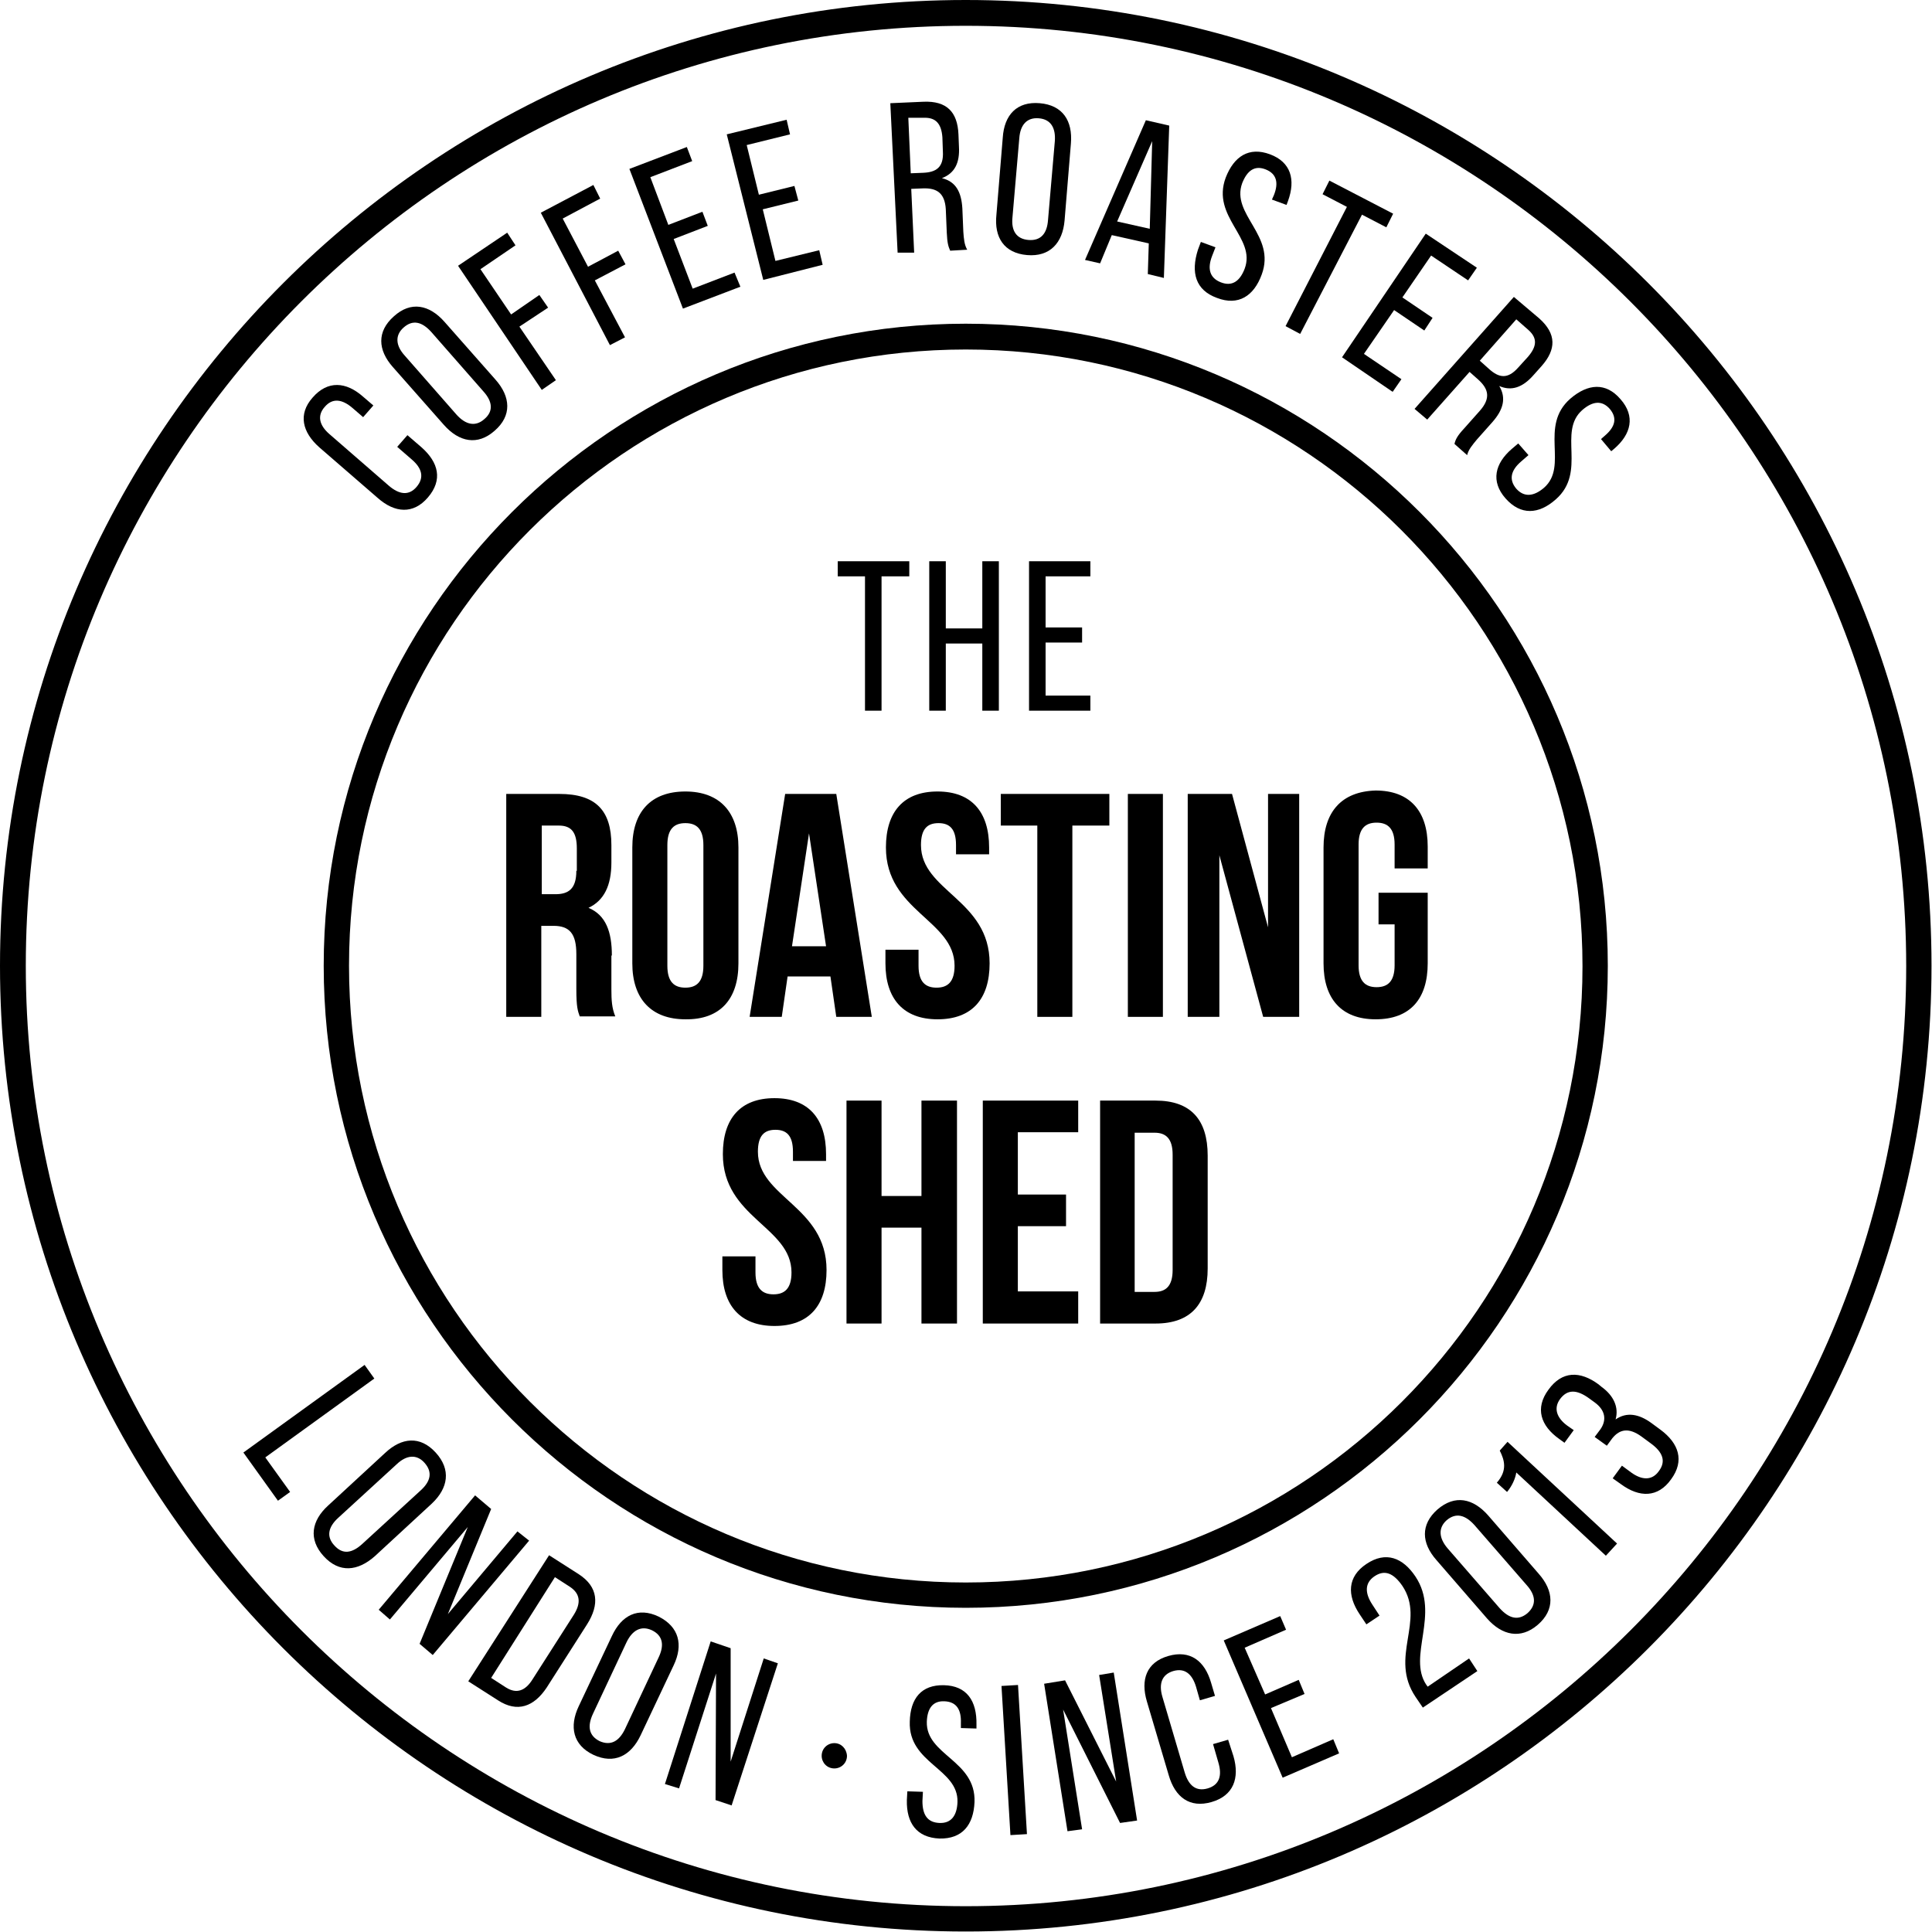
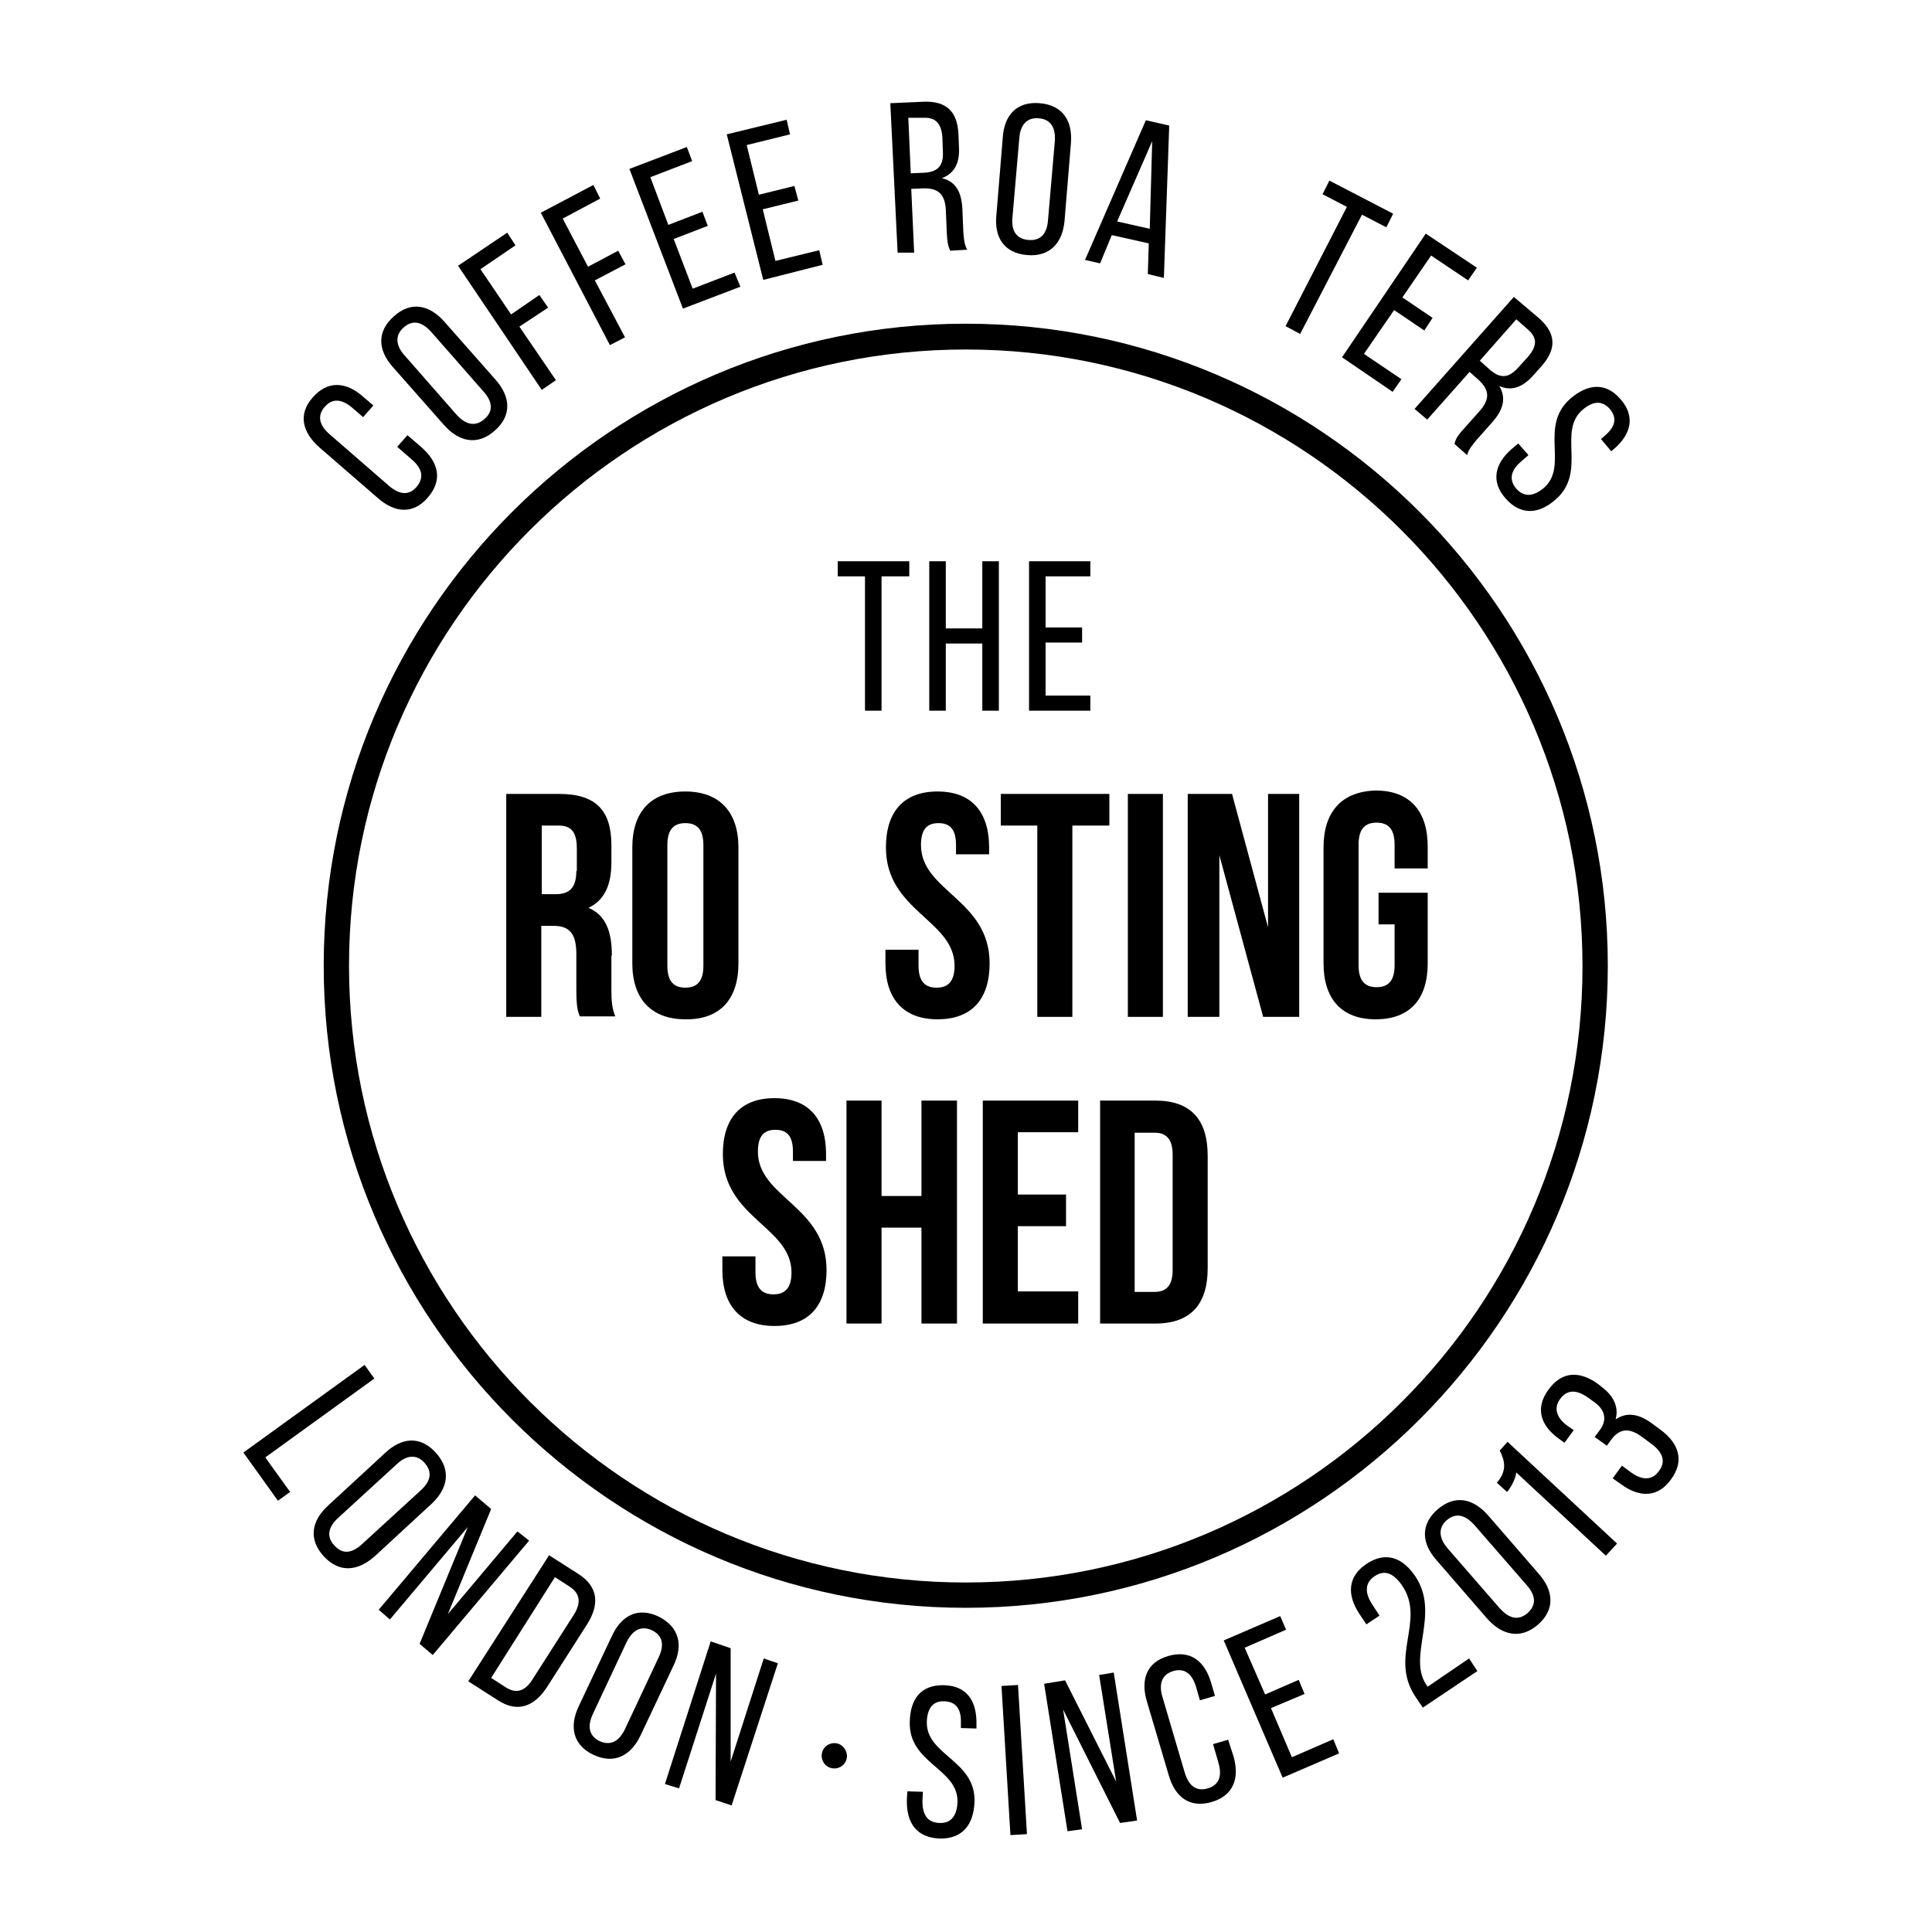
<svg xmlns="http://www.w3.org/2000/svg" version="1.1" id="Layer_1" x="0px" y="0px" viewBox="0 0 396.9 396.9" style="enable-background:new 0 0 396.9 396.9;" xml:space="preserve">
  <g>
-     <path d="M198.4,0C89,0,0,89,0,198.4s89,198.4,198.4,198.4s198.4-89,198.4-198.4S307.8,0,198.4,0z M198.4,391.6   C91.9,391.6,5.3,304.9,5.3,198.4C5.3,91.9,91.9,5.3,198.4,5.3s193.2,86.7,193.2,193.2C391.6,304.9,304.9,391.6,198.4,391.6z" />
    <path d="M198.4,66.5c-72.7,0-131.9,59.2-131.9,131.9s59.2,131.9,131.9,131.9s131.9-59.2,131.9-131.9S271.2,66.5,198.4,66.5z    M198.4,325.1c-69.8,0-126.7-56.8-126.7-126.7S128.6,71.8,198.4,71.8s126.7,56.8,126.7,126.7S268.3,325.1,198.4,325.1z" />
    <path d="M65.6,91.9l12,10.4c3.5,3.1,7.3,3.4,10.3-0.1c3.1-3.6,2.2-7.2-1.3-10.3l-2.9-2.5l-2.1,2.4l3,2.6c2.1,1.8,2.6,3.7,1,5.6   c-1.6,1.9-3.6,1.6-5.7-0.2L67.7,89.2c-2.1-1.8-2.6-3.8-1-5.6c1.6-1.9,3.6-1.6,5.7,0.2l2.2,1.9l2.1-2.4l-2.1-1.8   c-3.5-3.1-7.3-3.4-10.4,0.2C61.2,85.1,62.1,88.8,65.6,91.9z" />
    <path d="M91.2,87.3c3.1,3.5,6.9,4.3,10.4,1.2c3.6-3.1,3.3-7,0.2-10.5L91.3,66.1c-3.1-3.5-6.9-4.3-10.4-1.1   c-3.5,3.1-3.3,6.9-0.2,10.4L91.2,87.3z M82.9,67.3c1.9-1.7,3.8-1.2,5.7,0.9l10.7,12.2c1.9,2.1,2.1,4.1,0.2,5.7   c-1.8,1.6-3.8,1.2-5.7-0.9L83.1,73C81.3,71,81.1,68.9,82.9,67.3z" />
    <polygon points="114.2,78.1 106.7,67.1 112.6,63.2 110.8,60.6 105,64.6 98.7,55.3 105.9,50.4 104.2,47.8 94.1,54.6 111.3,80.1  " />
    <polygon points="128.4,69.3 122.2,57.6 128.5,54.3 127,51.5 120.8,54.8 115.6,44.9 123.3,40.8 121.9,38 111.1,43.7 125.3,70.9  " />
    <polygon points="152.1,58.9 150.9,56 142.3,59.3 138.4,49.1 145.4,46.4 144.3,43.5 137.3,46.2 133.6,36.4 142.2,33.1 141.1,30.2    129.3,34.7 140.3,63.4  " />
    <polygon points="169,54.4 168.3,51.4 159.3,53.6 156.7,43 164,41.2 163.2,38.2 155.9,40 153.4,29.8 162.3,27.6 161.6,24.6    149.3,27.6 156.8,57.5  " />
    <path d="M187.8,51.9l-0.6-13.1l2.4-0.1c2.8-0.1,4.5,0.9,4.7,4.3l0.2,4.8c0.1,2.1,0.3,2.8,0.7,3.7l3.5-0.2c-0.6-1-0.7-2.3-0.8-3.7   l-0.2-4.8c-0.2-3.3-1.3-5.5-4.2-6.2c2.6-1,3.7-3.1,3.5-6.5l-0.1-2.5c-0.2-4.6-2.4-6.9-7.2-6.7l-6.8,0.3l1.5,30.7L187.8,51.9z    M189.8,24.2c2.5-0.1,3.6,1.3,3.8,4l0.1,2.9c0.2,3.3-1.4,4.3-4.1,4.4l-2.5,0.1l-0.5-11.4L189.8,24.2z" />
    <path d="M211,52.4c4.7,0.4,7.3-2.5,7.7-7.1l1.3-15.8c0.4-4.7-1.7-7.9-6.4-8.3c-4.7-0.4-7.3,2.4-7.6,7.1l-1.3,15.8   C204.2,48.8,206.3,52,211,52.4z M208,44.6l1.4-16.2c0.2-2.8,1.6-4.3,4-4.1c2.5,0.2,3.5,2,3.3,4.7l-1.4,16.2c-0.2,2.8-1.5,4.3-4,4.1   C208.8,49.1,207.7,47.4,208,44.6z" />
    <path d="M228.4,48.3L236,50l-0.2,6.3l3.3,0.8l1.1-31.3l-4.8-1.1l-12.5,28.7l3.1,0.7L228.4,48.3z M236.7,29L236.2,47l-6.7-1.5   L236.7,29z" />
-     <path d="M250,61.2c4.4,1.7,7.6-0.4,9.2-4.8c3-8.1-6.4-12.3-4-18.8c1-2.5,2.5-3.7,4.8-2.8c2.3,0.9,2.7,2.8,1.7,5.3l-0.4,0.9l3,1.1   l0.3-0.8c1.6-4.4,0.6-8-3.7-9.6c-4.3-1.6-7.4,0.4-9.1,4.8c-3,8.1,6.3,12.3,3.9,18.7c-1,2.6-2.6,3.7-4.9,2.8   c-2.3-0.9-2.8-2.8-1.8-5.4l0.7-1.8l-3-1.1l-0.6,1.6C244.6,56,245.6,59.6,250,61.2z" />
    <polygon points="264.1,67 267.1,68.6 279.8,44.1 284.8,46.7 286.2,43.9 273.1,37.1 271.7,39.9 276.7,42.5  " />
    <polygon points="286.1,80.5 287.9,77.9 280.2,72.7 286.4,63.7 292.6,67.9 294.3,65.3 288.1,61.1 294,52.5 301.6,57.6 303.4,55    292.9,48 275.7,73.4  " />
    <path d="M293.2,86.2l8.7-9.8l1.8,1.6c2.1,1.9,2.6,3.8,0.3,6.4l-3.2,3.6c-1.4,1.5-1.8,2.3-2,3.2l2.6,2.3c0.3-1.2,1.1-2.1,2-3.2   l3.2-3.6c2.2-2.5,2.9-4.9,1.4-7.4c2.5,1.1,4.8,0.3,7-2.2l1.7-1.9c3-3.4,3.1-6.6-0.5-9.8L311,61l-20.4,23L293.2,86.2z M311.5,65.6   l2.5,2.2c1.9,1.7,1.7,3.4-0.1,5.5l-2,2.2c-2.2,2.5-4,2.1-6,0.3l-1.9-1.7L311.5,65.6z" />
    <path d="M317.2,100.2c-2.1,1.8-4.1,2-5.7,0.2c-1.6-1.9-1.1-3.8,1-5.6l1.5-1.3l-2.1-2.4l-1.3,1.1c-3.5,3-4.4,6.7-1.3,10.2   c3.1,3.5,6.8,3.3,10.3,0.2c6.5-5.7,0.3-13.9,5.5-18.4c2.1-1.8,4-2,5.6-0.2c1.6,1.9,1.1,3.7-1,5.5l-0.8,0.7l2.1,2.5l0.6-0.5   c3.5-3,4.4-6.7,1.3-10.2c-3-3.5-6.7-3.2-10.3-0.1C316.1,87.6,322.3,95.7,317.2,100.2z" />
    <polygon points="74.9,280.4 50,298.4 57.1,308.3 59.6,306.5 54.5,299.4 76.9,283.2  " />
    <path d="M89.5,298.4c-3.2-3.5-7-3.1-10.4,0.1l-11.7,10.8c-3.4,3.1-4.1,6.9-0.9,10.4c3.2,3.5,7,3.1,10.5,0l11.7-10.8   C92.1,305.7,92.7,301.9,89.5,298.4z M86.4,306.2l-12,11c-2.1,1.9-4,2.2-5.7,0.3c-1.7-1.8-1.3-3.8,0.8-5.7l12-11   c2-1.9,4.1-2.1,5.7-0.3C88.9,302.4,88.5,304.3,86.4,306.2z" />
    <polygon points="106.3,314.6 92,331.6 100.9,310 97.6,307.2 77.8,330.7 80.1,332.7 96.1,313.7 86.2,337.7 88.9,340 108.7,316.5     " />
    <path d="M118.9,323.4l-6.1-3.9l-16.6,25.9l6.1,3.9c4,2.6,7.4,1.3,10-2.6l8.3-13C123.2,329.6,122.9,326,118.9,323.4z M117.9,331.7   l-8.5,13.3c-1.5,2.4-3.3,3-5.4,1.7l-3.1-2L114,324l3.1,2C119.2,327.4,119.4,329.3,117.9,331.7z" />
-     <path d="M135.3,332.1c-4.2-2-7.6-0.3-9.6,4l-6.8,14.4c-2,4.2-1.2,8,3,10c4.3,2,7.7,0.2,9.7-4l6.8-14.4   C140.4,337.9,139.5,334.2,135.3,332.1z M135.3,340.5l-6.9,14.7c-1.2,2.5-2.9,3.5-5.2,2.5c-2.2-1.1-2.6-3-1.4-5.6l6.9-14.7   c1.2-2.5,3-3.5,5.2-2.5C136.2,336,136.5,338,135.3,340.5z" />
+     <path d="M135.3,332.1c-4.2-2-7.6-0.3-9.6,4l-6.8,14.4c-2,4.2-1.2,8,3,10c4.3,2,7.7,0.2,9.7-4l6.8-14.4   C140.4,337.9,139.5,334.2,135.3,332.1M135.3,340.5l-6.9,14.7c-1.2,2.5-2.9,3.5-5.2,2.5c-2.2-1.1-2.6-3-1.4-5.6l6.9-14.7   c1.2-2.5,3-3.5,5.2-2.5C136.2,336,136.5,338,135.3,340.5z" />
    <polygon points="150.1,361.9 150.1,338.6 146,337.2 136.6,366.5 139.5,367.4 147.1,343.8 147,369.8 150.3,370.9 159.8,341.7    156.9,340.7  " />
    <path d="M193.9,346.2c-4.6-0.1-6.9,2.7-7,7.5c-0.3,8.6,10,9.6,9.8,16.5c-0.1,2.8-1.3,4.4-3.7,4.3c-2.5-0.1-3.5-1.7-3.5-4.5l0.1-1.9   l-3.2-0.1l-0.1,1.8c-0.1,4.7,2,7.7,6.7,7.9c4.7,0.1,7-2.8,7.2-7.5c0.3-8.6-10-9.6-9.8-16.5c0.1-2.7,1.2-4.3,3.6-4.2   c2.5,0.1,3.5,1.7,3.4,4.5l0,1l3.2,0.1l0-0.8C200.7,349.4,198.6,346.3,193.9,346.2z" />
    <rect x="206.7" y="346.3" transform="matrix(0.998 -5.983778e-02 5.983778e-02 0.998 -21.267 13.118)" width="3.4" height="30.7" />
    <polygon points="225.8,344.1 229.3,366 218.8,345.2 214.5,345.9 219.3,376.2 222.3,375.8 218.4,351.2 230.1,374.5 233.6,374    228.8,343.6  " />
    <path d="M252.3,357.4l-3.1,0.9l1.1,3.8c0.8,2.7,0.2,4.6-2.2,5.3c-2.4,0.7-3.9-0.6-4.7-3.2l-4.6-15.6c-0.8-2.7-0.1-4.6,2.2-5.3   c2.4-0.7,3.9,0.6,4.7,3.2l0.8,2.8l3.1-0.9l-0.8-2.7c-1.3-4.5-4.3-6.8-8.8-5.5c-4.5,1.3-5.7,4.9-4.4,9.3l4.5,15.2   c1.3,4.5,4.3,6.8,8.8,5.5c4.5-1.3,5.8-4.9,4.5-9.4L252.3,357.4z" />
    <polygon points="265.4,361 261.1,350.9 268,348 266.8,345.1 259.9,348.1 255.7,338.5 264.2,334.8 263,332 251.4,337 263.5,365.2    275.1,360.2 273.9,357.3  " />
    <path d="M293.3,346.5l-0.3-0.4c-3.9-5.9,2.9-14.5-2.2-22.2c-2.6-3.9-6.1-5.3-10.1-2.6c-3.9,2.6-4,6.4-1.4,10.3l1.4,2.1l2.7-1.8   l-1.5-2.3c-1.5-2.3-1.6-4.4,0.5-5.8c2.1-1.4,3.9-0.6,5.7,2c4.8,7.2-2.8,14.6,2.7,22.8l1.5,2.2l11.2-7.5l-1.7-2.6L293.3,346.5z" />
    <path d="M305.7,311.3c-3.1-3.5-6.8-4.3-10.4-1.2c-3.5,3.1-3.3,6.9-0.2,10.4l10.4,12c3.1,3.5,6.9,4.3,10.4,1.3   c3.6-3.1,3.3-7,0.2-10.5L305.7,311.3z M313.8,331.4c-1.9,1.6-3.8,1.1-5.7-1l-10.7-12.3c-1.8-2.1-2-4.2-0.2-5.8   c1.9-1.6,3.8-1.1,5.7,1l10.7,12.3C315.5,327.7,315.7,329.7,313.8,331.4z" />
    <path d="M308.1,298c1,2,1.6,4.1-0.6,6.6l2.1,1.9c1-1.2,1.7-2.7,1.9-4l18.4,17.1l2.3-2.5l-22.5-20.9L308.1,298z" />
    <path d="M341.1,293.7l-1.9-1.4c-2.5-1.8-5-2.3-7.3-0.7c0.7-2.5-0.4-4.9-2.9-6.7l-0.6-0.5c-3.8-2.8-7.5-2.8-10.3,1.1   c-2.8,3.8-1.6,7.4,2.2,10.1l1.1,0.8l1.9-2.6l-1.3-0.9c-2.2-1.6-2.9-3.6-1.5-5.5c1.5-2,3.4-2,6-0.1l1.1,0.8c2.2,1.6,2.5,3.6,1.2,5.5   l-1.2,1.6l2.5,1.8l1.1-1.5c1.6-2,3.5-2.2,6-0.4l1.9,1.4c2.5,1.8,3.2,3.7,1.7,5.7c-1.4,2-3.5,1.9-5.7,0.3l-1.9-1.4l-1.9,2.6l1.7,1.2   c3.8,2.8,7.6,2.8,10.3-1C346.1,300.1,344.9,296.5,341.1,293.7z" />
    <path d="M171.4,358.1c-1.4,0-2.6,1.1-2.6,2.6c0,1.4,1.1,2.6,2.6,2.6c1.4,0,2.6-1.1,2.6-2.6C173.9,359.2,172.8,358.1,171.4,358.1z" />
    <polygon points="177.7,146 181.1,146 181.1,118.4 186.8,118.4 186.8,115.3 172.1,115.3 172.1,118.4 177.7,118.4  " />
    <polygon points="194.3,132.2 201.8,132.2 201.8,146 205.2,146 205.2,115.3 201.8,115.3 201.8,129.1 194.3,129.1 194.3,115.3    190.9,115.3 190.9,146 194.3,146  " />
    <polygon points="224,142.9 214.8,142.9 214.8,132 222.3,132 222.3,128.9 214.8,128.9 214.8,118.4 224,118.4 224,115.3 211.4,115.3    211.4,146 224,146  " />
    <path d="M125.7,196.3c0-4.8-1.2-8.3-4.8-9.8c3.2-1.5,4.7-4.6,4.7-9.3v-3.6c0-7.1-3.2-10.5-10.7-10.5h-10.9v45.8h7.2v-18.7h2.5   c3.3,0,4.7,1.6,4.7,5.8v7.2c0,3.7,0.3,4.5,0.7,5.6h7.3c-0.7-1.7-0.8-3.3-0.8-5.6V196.3z M118.4,178.9c0,3.7-1.6,4.8-4.3,4.8h-2.8   v-14.1h3.5c2.6,0,3.7,1.4,3.7,4.7V178.9z" />
    <path d="M151.7,197.9v-23.8c0-7.3-3.9-11.5-10.9-11.5c-7.1,0-10.9,4.2-10.9,11.5v23.8c0,7.3,3.9,11.5,10.9,11.5   C147.9,209.5,151.7,205.3,151.7,197.9z M144.5,198.4c0,3.3-1.4,4.5-3.7,4.5c-2.3,0-3.7-1.2-3.7-4.5v-24.8c0-3.3,1.4-4.5,3.7-4.5   c2.3,0,3.7,1.2,3.7,4.5V198.4z" />
-     <path d="M171.8,163.1h-10.5l-7.3,45.8h6.6l1.2-8.3h8.8l1.2,8.3h7.3L171.8,163.1z M162.7,194.4l3.5-23.2l3.5,23.2H162.7z" />
    <path d="M189.2,173.6c0-3.3,1.3-4.5,3.6-4.5c2.3,0,3.6,1.2,3.6,4.5v1.9h6.8v-1.4c0-7.3-3.6-11.5-10.6-11.5c-7,0-10.6,4.2-10.6,11.5   c0,13.1,14.1,14.9,14.1,24.3c0,3.3-1.4,4.5-3.7,4.5c-2.3,0-3.7-1.2-3.7-4.5v-3.3h-6.8v2.8c0,7.3,3.7,11.5,10.7,11.5   c7.1,0,10.7-4.2,10.7-11.5C203.3,184.8,189.2,183.1,189.2,173.6z" />
    <polygon points="213.1,208.9 220.3,208.9 220.3,169.6 227.9,169.6 227.9,163.1 205.6,163.1 205.6,169.6 213.1,169.6  " />
    <rect x="231.7" y="163.1" width="7.2" height="45.8" />
    <polygon points="260.5,190.5 253.1,163.1 244,163.1 244,208.9 250.5,208.9 250.5,175.7 259.5,208.9 266.9,208.9 266.9,163.1    260.5,163.1  " />
    <path d="M271.9,174.1v23.8c0,7.3,3.7,11.5,10.7,11.5c7.1,0,10.7-4.2,10.7-11.5v-14.5h-10.1v6.5h3.3v8.4c0,3.3-1.4,4.5-3.7,4.5   c-2.3,0-3.7-1.2-3.7-4.5v-24.8c0-3.3,1.4-4.5,3.7-4.5c2.3,0,3.7,1.2,3.7,4.5v4.9h6.8v-4.5c0-7.3-3.7-11.5-10.7-11.5   C275.6,162.6,271.9,166.8,271.9,174.1z" />
    <path d="M155.7,236.6c0-3.3,1.3-4.5,3.6-4.5c2.3,0,3.6,1.2,3.6,4.5v1.9h6.8v-1.4c0-7.3-3.6-11.5-10.6-11.5c-7,0-10.6,4.2-10.6,11.5   c0,13.1,14.1,14.9,14.1,24.3c0,3.3-1.4,4.5-3.7,4.5c-2.3,0-3.7-1.2-3.7-4.5v-3.3h-6.8v2.8c0,7.3,3.7,11.5,10.7,11.5   c7.1,0,10.7-4.2,10.7-11.5C169.8,247.8,155.7,246,155.7,236.6z" />
    <polygon points="189.3,245.7 181.1,245.7 181.1,226.1 173.9,226.1 173.9,271.9 181.1,271.9 181.1,252.2 189.3,252.2 189.3,271.9    196.6,271.9 196.6,226.1 189.3,226.1  " />
    <polygon points="201.9,271.9 221.5,271.9 221.5,265.3 209.1,265.3 209.1,251.9 219,251.9 219,245.4 209.1,245.4 209.1,232.6    221.5,232.6 221.5,226.1 201.9,226.1  " />
    <path d="M237.4,226.1H226v45.8h11.4c7.2,0,10.7-4,10.7-11.3v-23.2C248.1,230,244.6,226.1,237.4,226.1z M240.9,260.9   c0,3.3-1.4,4.5-3.7,4.5h-4.1v-32.7h4.1c2.3,0,3.7,1.2,3.7,4.5V260.9z" />
  </g>
  <g>
</g>
  <g>
</g>
  <g>
</g>
  <g>
</g>
  <g>
</g>
  <g>
</g>
</svg>